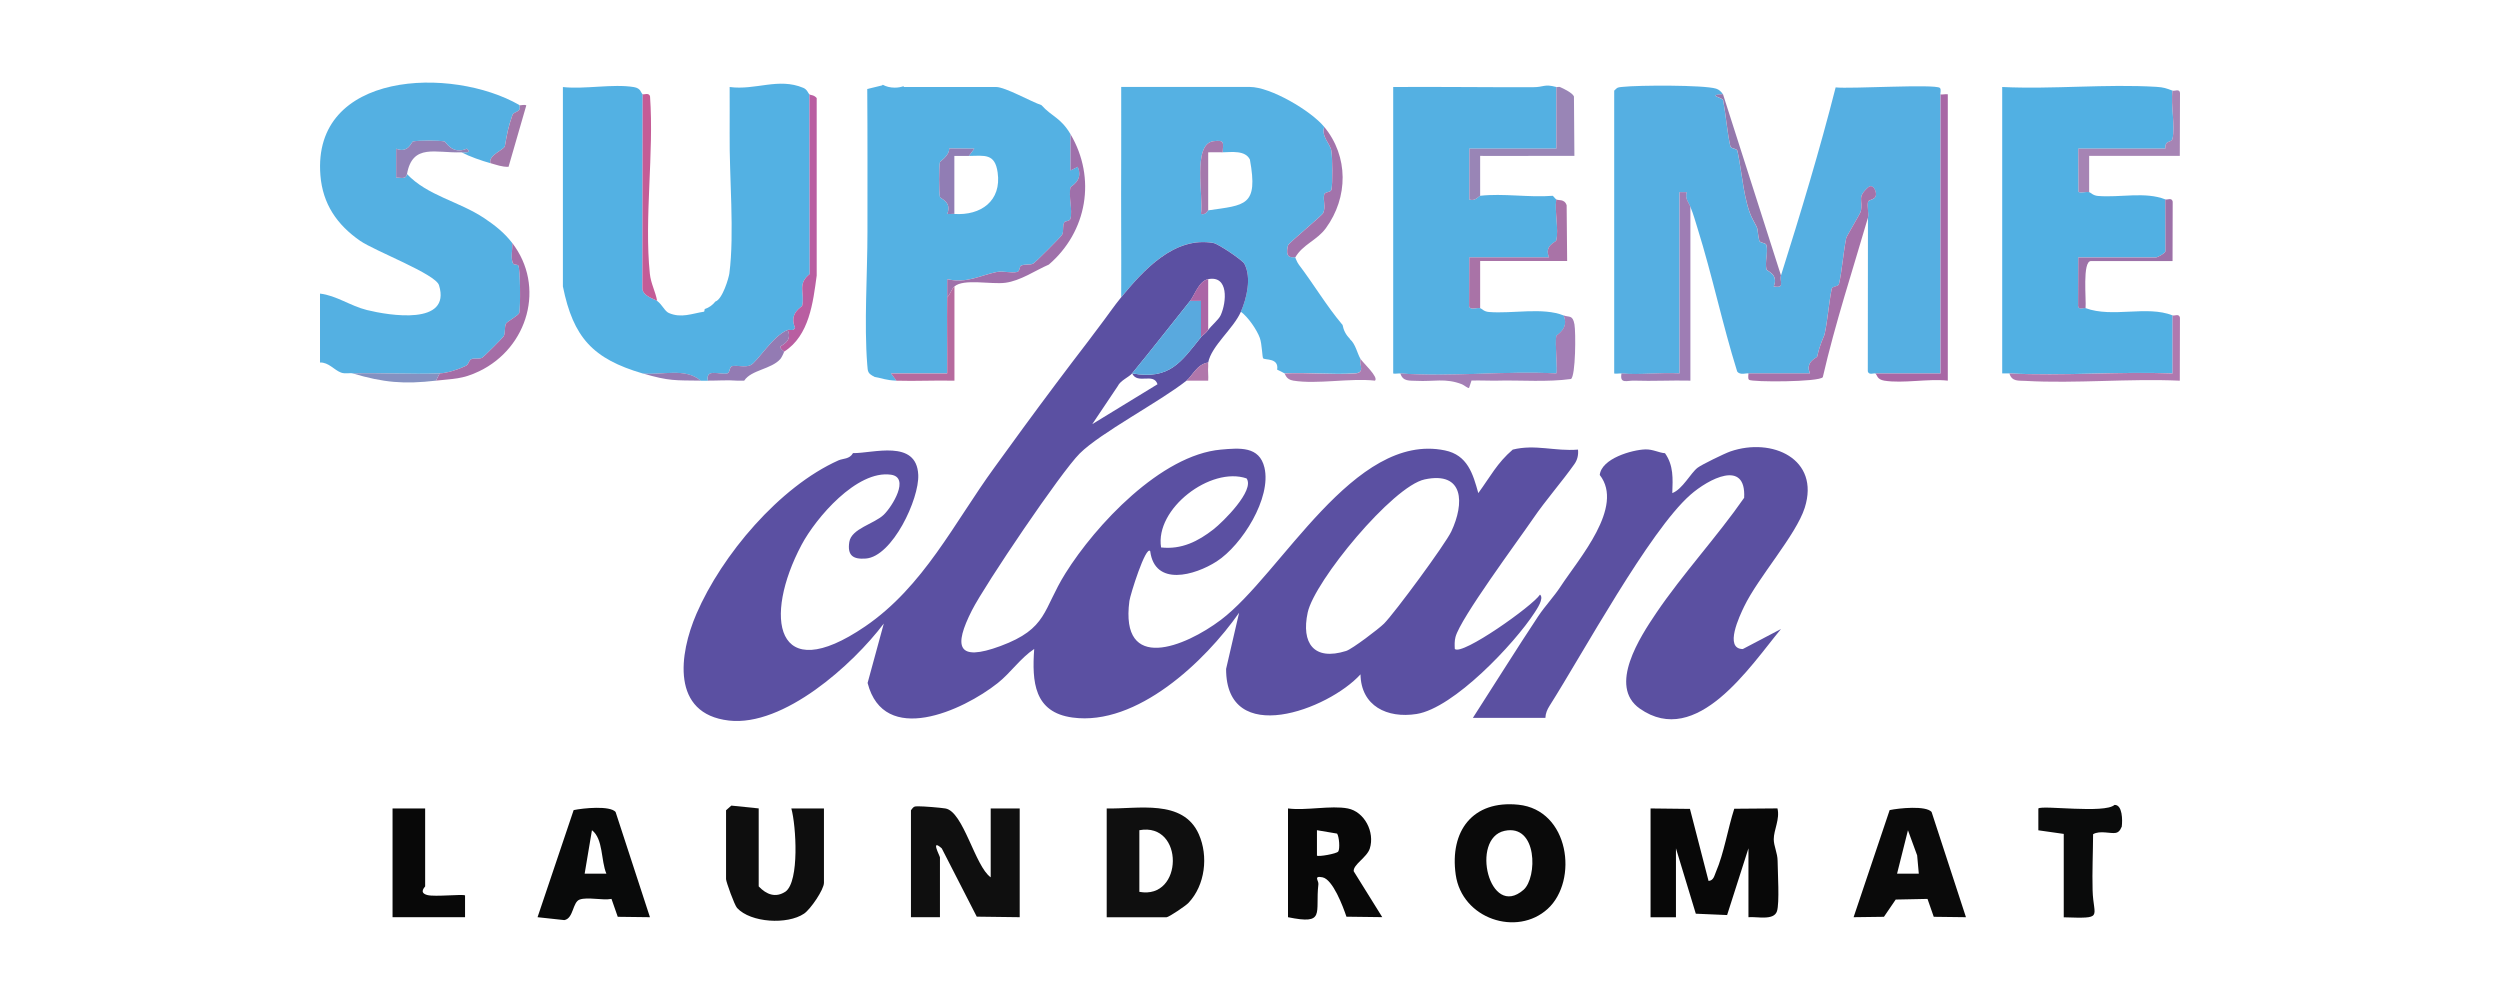
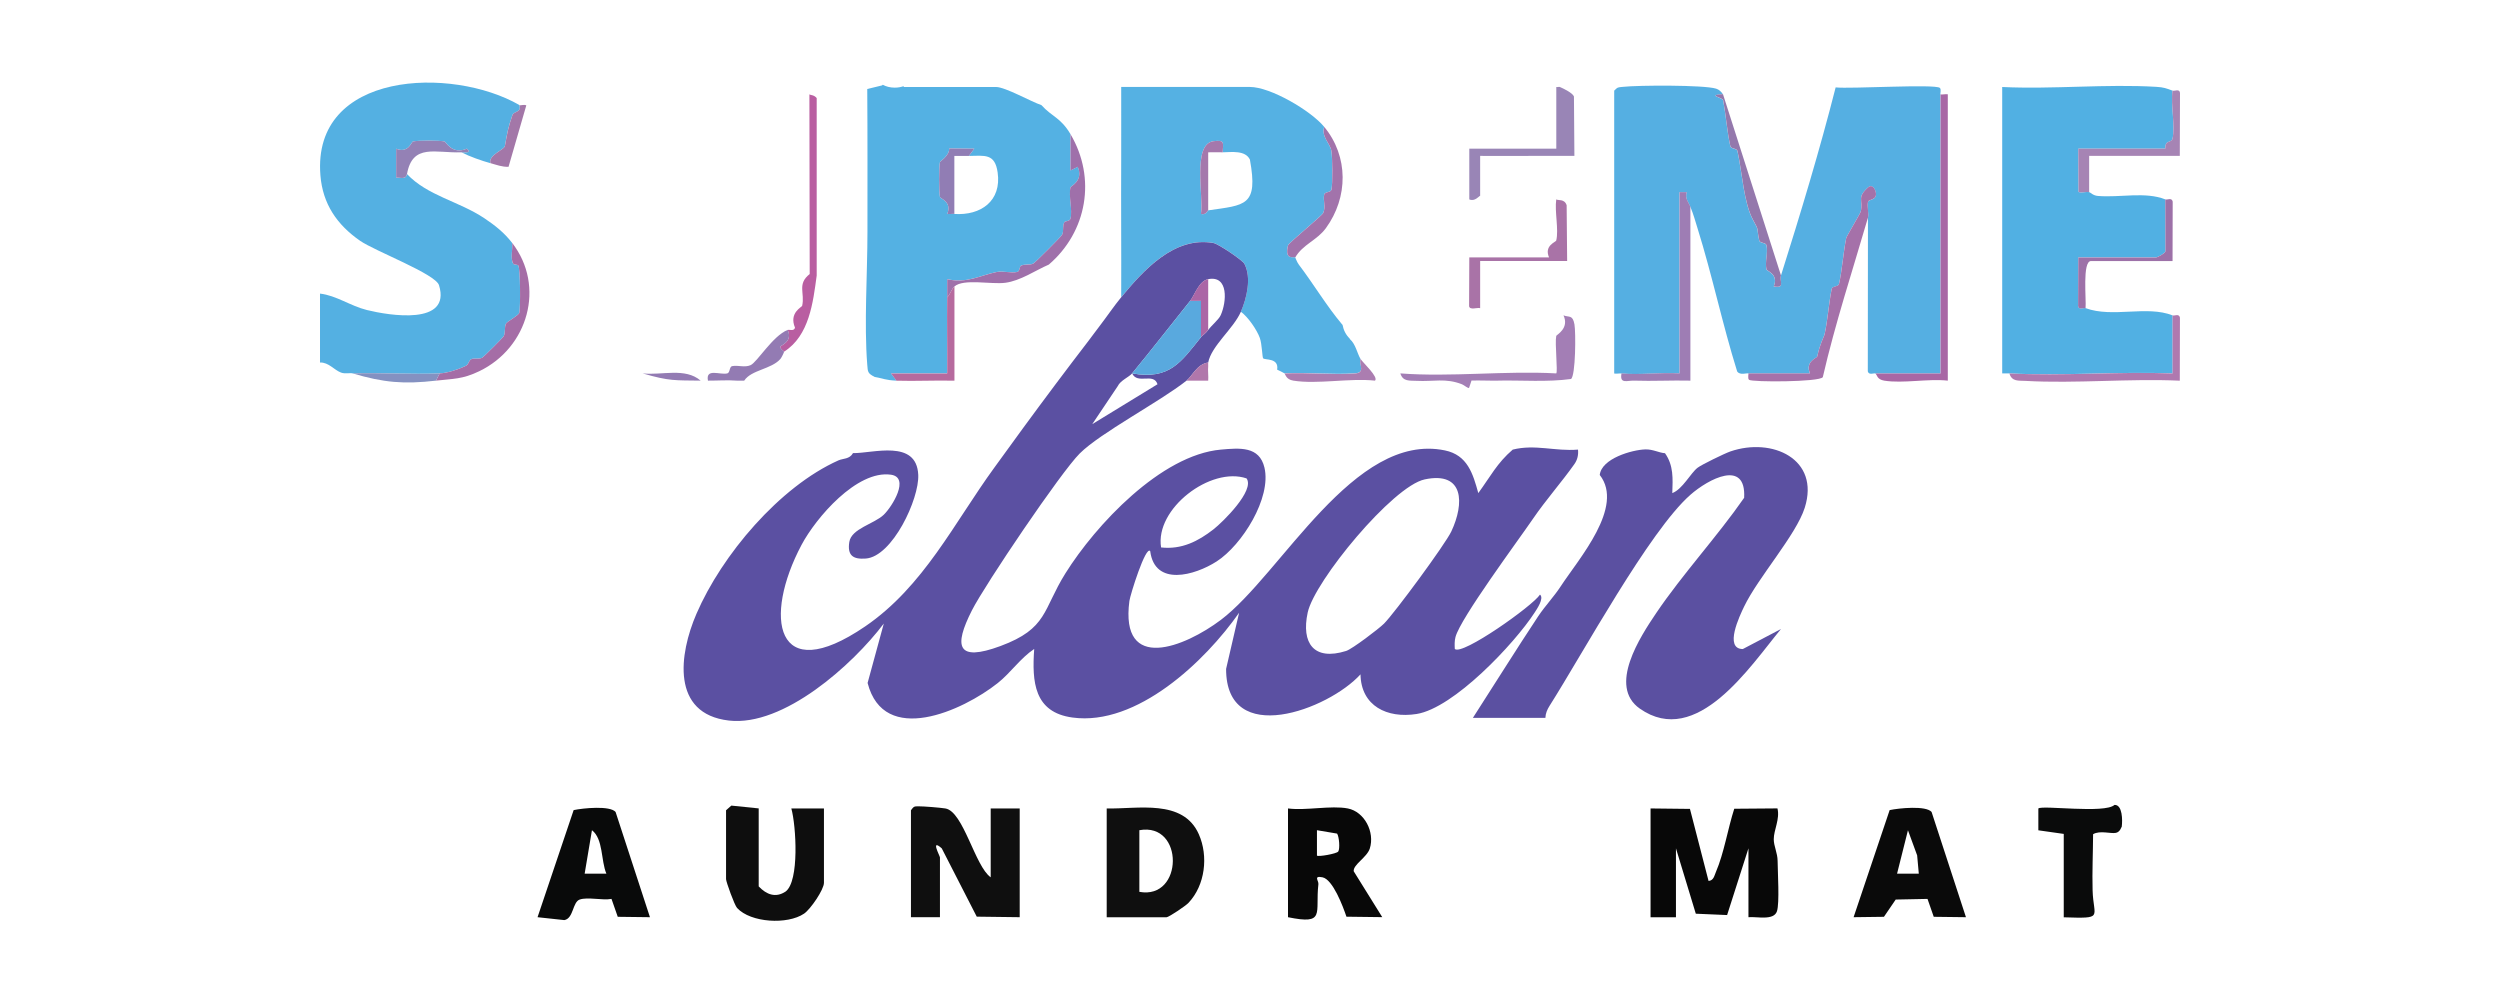
<svg xmlns="http://www.w3.org/2000/svg" id="Layer_1" version="1.1" viewBox="0 0 500 201">
  <defs>
    <style> .st0 { fill: #a377a8; } .st1 { fill: #53b1e3; } .st2 { fill: #a56da6; } .st3 { fill: #5b50a2; } .st4 { fill: #937bb3; } .st5 { fill: #9985b6; } .st6 { fill: #0f0f0f; } .st7 { fill: #9481b5; } .st8 { fill: #51b0e3; } .st9 { fill: #9e7db4; } .st10 { fill: #55afe2; } .st11 { fill: #b177ab; } .st12 { fill: #ab66a6; } .st13 { fill: #b66a9e; } .st14 { fill: #8491c1; } .st15 { fill: #54b1e3; } .st16 { fill: #54b0e2; } .st17 { fill: #55b1e3; } .st18 { fill: #c45c96; } .st19 { fill: #5b50a1; } .st20 { fill: #9d71a8; } .st21 { fill: #a578ac; } .st22 { fill: #a684b4; } .st23 { fill: #af79af; } .st24 { fill: #0a0a0a; } .st25 { fill: #a867a5; } .st26 { fill: #0a0b0b; } .st27 { fill: #9f70aa; } .st28 { fill: #ab7db0; } .st29 { fill: #b95ea1; } .st30 { fill: #a973a7; } .st31 { fill: #a37eb5; } .st32 { fill: #59a9de; } .st33 { fill: #a571a9; } .st34 { fill: #0e0e0e; } .st35 { fill: #9478ac; } .st36 { fill: #917db4; } .st37 { fill: #080808; } .st38 { fill: #a273ab; } .st39 { fill: #090a0a; } </style>
  </defs>
  <path class="st37" d="M330.1,161.69l7.89.09,3.72,14.41c1.03-.09,1.15-1.05,1.47-1.79,1.62-3.75,2.39-8.69,3.67-12.65l8.64-.07c.53,2.12-.74,4.31-.74,6.17,0,1.36.76,2.75.77,4.32.02,2.3.41,8.43-.13,10.08-.63,1.93-4.03,1.03-5.7,1.19v-13.78l-4.27,13.35-6.26-.27-3.97-13.07v13.78h-5.08v-21.75Z" />
  <path class="st6" d="M198.14,175.47v-13.78h5.8v21.75l-8.59-.11-7-13.66c-2.33-2.06-.36,1.54-.36,1.81v11.96h-5.8v-21.39c.55-.74.62-.79,1.47-.79,1.16,0,4.25.25,5.41.43,3.61.58,5.92,11.57,9.07,13.77Z" />
-   <path class="st24" d="M309.56,181.75c-6.15,5.65-17.18,2.04-18.42-6.83-1.22-8.7,3.38-14.91,12.52-13.98,10.23,1.04,12.04,15.16,5.9,20.81ZM300.9,166.17c-6.89,1.5-3.04,17.75,3.8,11.8,2.79-2.42,2.84-13.25-3.8-11.8Z" />
  <path class="st6" d="M221.34,183.44v-21.75c6.19.15,15.26-1.97,18.42,5.15,1.95,4.39,1.28,10.2-2.07,13.74-.58.62-3.96,2.87-4.38,2.87h-11.96ZM227.87,166.04v12.33c8.84,1.63,9.02-13.97,0-12.33Z" />
  <path class="st34" d="M151.74,161.69v15.59c1.55,1.64,3.4,2.35,5.38,1.03,2.79-2.07,2.1-13.19,1.15-16.61h6.52s0,14.86,0,14.86c0,1.36-2.68,5.29-3.98,6.17-3.33,2.25-10.66,1.82-13.39-1.13-.53-.57-2.21-5.26-2.21-5.77v-13.78l1.06-.93,5.47.56Z" />
  <path class="st37" d="M269.56,161.69c3.34.65,5.44,4.74,4.4,8.01-.56,1.78-3.35,3.21-3.22,4.55l5.71,9.18-7.16-.09c-.67-2-2.72-7.48-4.8-7.88-1.86-.36-.73.69-.81,1.37-.67,5.86,1.51,8.16-6.08,6.61v-21.75c3.57.47,8.62-.65,11.96,0ZM267.65,170.3c.37-.55.19-2.94-.23-3.58l-4.03-.68v5.08c.25.28,3.96-.37,4.26-.82Z" />
  <path class="st39" d="M129.98,183.44l-6.43-.08-1.25-3.58c-1.85.34-4.74-.43-6.36.13-1.45.5-1.21,3.77-3.07,4.11l-5.36-.58,7.22-21.42c1.89-.4,7.29-.94,8.39.38l6.87,21.04ZM121.28,174.74c-1.11-2.59-.6-6.94-2.89-8.7l-1.46,8.7h4.35Z" />
  <path class="st24" d="M393.18,183.44l-6.43-.08-1.25-3.58-6.36.13-2.35,3.45-6.07.08,7.21-21.42c1.88-.4,7.29-.94,8.39.38l6.87,21.04ZM383.76,174.74l-.33-3.66-1.84-5.03-2.18,8.69h4.35Z" />
  <path class="st26" d="M424.36,165.32c-.09.03-.29,1.06-1.17,1.25-1.01.22-3.21-.54-4.57.27-.02,3.71-.2,7.48-.1,11.21.15,5.56,2.39,5.66-5.77,5.41v-16.68s-5.08-.72-5.08-.72v-4.36c.72-.72,13.3,1.07,15.23-.72,1.61-.07,1.62,3.11,1.45,4.35Z" />
-   <path class="st37" d="M85.03,161.69v15.59c0,.1-1.36,1.25.44,1.73,1.5.4,7.22-.24,7.54.08v4.35h-14.5v-21.75h6.53Z" />
  <path class="st10" d="M344.6,18.85c-3.37.15-.07.71.02,1.19.53,2.78.82,6.45,1.44,9.2.13.58,1.3.4,1.43.98.96,4.39,1.25,10.38,3.13,13.81,1.28,2.33.64,1.25,1.22,4.08.11.55,1.32.4,1.45.95.34,1.46-.34,3.39,0,4.85.08.32,2.48.95,1.45,3.39,2.36.45,1.1-1.07,1.45-2.18,3.92-12.44,7.73-25.01,10.94-37.64,2.87.33,19.89-.72,20.84.1.33.28.03,1.2.12,1.29v55.83s-13.05,0-13.05,0c-.2-.14-1.3.42-1.48-.45l.03-30.73c.22-.77-.23-2.14,0-3.13.14-.64,2.14-.21,1.45-2.3-.14-.42-.7-1.25-1.42-.61-2.32,2.07-.97,2.46-1.47,4.84-.07.34-2.84,4.96-2.91,5.3-.58,2.81-.83,6.54-1.45,9.2-.13.55-1.34.4-1.45.95-.58,2.81-.83,6.53-1.45,9.2-.08.33-.92,1.83-1.45,4.35-.06.29-2.48.99-1.45,3.38h-12.32c-.25-.17-1.67.45-2.24-.42-2.94-9.42-4.97-19.17-7.91-28.58-.51-1.62-.77-2.7-1.45-4.35-.38-.92-1.12-1.56-.73-2.91h-1.45v36.26c-3.77-.24-7.88.33-11.6,0-.47-.04-1.04.09-1.45,0V18.13c.73-.73.7-.65,1.74-.76,3.1-.34,16.16-.4,18.64.36.59.18,1.05.62,1.37,1.13Z" />
-   <path class="st1" d="M161.94,54.8l-.06-35.94c-.26-.19-.41-.95-1.22-1.29-4.98-2.1-9.54.53-14.73-.17-.02,3.13.04,6.3,0,9.43-.09,8.43.99,19.91-.06,27.86-.11.86-1.36,5.17-2.8,5.62-.52.67-1.23,1.21-2.13,1.5-.02.17-.05.34-.11.52-2.45.38-4.57,1.35-7.06.27-.84-.37-1.26-1.59-2.34-2.42-.44-.34-2.91-.94-2.95-2.5l.05-38.83c-.4-.28-.29-1.2-1.79-1.44-4.17-.68-9.8.48-14.16,0v39.88c2.07,10.23,6,14.48,15.95,17.4,3.85.42,8.5-1.22,11.6,1.45.48,0,.97,0,1.45,0-.49-2.57,2.4-1.09,3.87-1.45.56-.14.4-1.33.95-1.45,1.2-.25,2.49.34,3.71-.2,1.31-.59,4.44-5.88,7.42-7.05.31-.12,1.29.32,1.47-.46-1.25-2.97,1.37-4.11,1.43-4.36.59-2.55-1.06-4.35,1.51-6.36Z" />
  <path class="st15" d="M215.54,33.35l-1.44.74v-7.26c-1.99-3.35-3.69-3.45-5.81-5.8-2.08-.7-7.26-3.63-9.06-3.63h-18.49v-.17c-.54.19-1.13.3-1.79.3-.94,0-1.73-.22-2.4-.58-.04.04-.08.1-.13.13l-2.97.72c.07,9.53.04,19.07.04,28.6,0,8.4-.69,18.35-.04,26.53.12,1.5.08,1.73,1.5,2.47,1.45.23,2.22.66,4.35.73l-1.09-1.45h11.24c.04-5.06-.07-10.16,0-15.22.02-1.21-.02-2.42,0-3.63,3.89.91,6.63-.77,9.82-1.42,1.35-.28,2.95.26,4.2-.03.5-.12.44-1.08.69-1.22.75-.42,1.69-.08,2.49-.44.37-.17,5.62-5.42,5.79-5.79.36-.79.02-1.74.44-2.49.15-.26,1.09-.19,1.22-.7.45-1.8-.42-4.48.01-6.28.06-.25,2.66-1.33,1.44-4.11ZM190.89,42.78c-.48-.03-.96.08-1.44,0,.99-2.41-1.38-3.05-1.46-3.38-.22-.93-.22-6.06,0-6.99.04-.17,1.91-1.27,1.85-2.72l5.02.05-1.09,1.45c3.18-.05,5.22-.54,5.76,3.31.81,5.68-3.35,8.65-8.67,8.29Z" />
  <path class="st8" d="M434.51,18.13c-.41,2.85.59,7.05-.01,9.65-.11.5-.84.5-1.14.8-.41.42-.24,1.15-.3,1.15h-17.4l.05,8.67c.67.22,1.54-.11,2.13.03.3.07.72.67,1.75.76,4.39.37,9.46-.91,13.48.69l.03,10.39c-.14.46-1.69,1.21-1.84,1.21h-15.59l-.04,9.72c.11.87,1.09.28,1.49.43,5.42,1.99,12.25-.6,17.4,1.45v11.6c-10.76-.41-21.92.55-32.63,0-.48-.02-.97.02-1.45,0V17.4c10.12.49,20.81-.64,30.86-.03,1.44.09,1.96.29,3.21.76Z" />
-   <path class="st16" d="M311.25,17.4v12.33h-17.4v10.15c1.12.5,1.95-.7,2.18-.72,4.52-.53,9.87.38,14.5,0,.17.07.44.52.73.73-.36,2.43.52,6.03,0,8.22-.08.33-2.49,1-1.44,3.38h-15.95l-.04,9.75c.13.86,1.59.22,2.21.4.36.1.71.68,1.75.76,4.67.38,10.78-.98,14.93.69,1.22,2.62-1.39,3.88-1.45,4.11-.31,1.42.33,7.16,0,7.5-10.16-.58-21.12.77-31.18,0-.47-.04-1.09.1-1.45,0V17.4c9.3-.06,18.63.07,27.94.04,2.27,0,2.2-.7,4.69-.04Z" />
  <path class="st33" d="M349.68,74.68h12.32c-1.02-2.39,1.39-3.09,1.45-3.38.53-2.52,1.37-4.02,1.45-4.35.62-2.67.87-6.39,1.45-9.2.11-.55,1.32-.4,1.45-.95.62-2.67.87-6.39,1.45-9.2.07-.34,2.84-4.96,2.91-5.3.5-2.39-.85-2.77,1.47-4.84.72-.64,1.28.19,1.42.61.7,2.08-1.3,1.66-1.45,2.3-.22,1,.22,2.37,0,3.13-3.09,10.61-6.55,21.13-9.04,31.93-.65,1-14.19,1.02-14.75.53-.33-.29-.06-1.23-.13-1.28Z" />
  <path class="st25" d="M389.56,18.85v57.28c-3.93-.44-8.95.61-12.71,0-1.5-.24-1.4-1.17-1.79-1.44h13.05s0-55.83,0-55.83c.14.13,1.04-.09,1.45,0Z" />
  <path class="st9" d="M324.3,74.68c3.72.33,7.83-.24,11.6,0v-36.25h1.45c-.39,1.34.35,1.98.73,2.9v34.8c-3.74-.09-7.52.13-11.27,0-1.4-.05-2.91.74-2.51-1.45Z" />
  <path class="st5" d="M311.98,17.4c.75.32,2.57,1.21,2.81,1.9l.09,11.88c-2.89.02-5.81-.04-8.7,0-3.38.04-6.78-.03-10.15,0v7.25s0,.73,0,.73c-.22.03-1.06,1.22-2.17.72v-10.15s17.4,0,17.4,0v-12.33c.24.06.54-.08.73,0Z" />
  <path class="st29" d="M163.34,19.58v35.53c-.73,5.38-1.48,12.04-6.53,15.23,0-.13-.78-.51-.77-1,0-.21,2.6-.99,1.49-3.35.32-.12,1.29.32,1.47-.46-1.25-2.97,1.37-4.11,1.43-4.36.59-2.55-1.06-4.35,1.51-6.36l-.06-35.94c.29.2.89.08,1.45.73Z" />
  <path class="st31" d="M299.65,76.13c-1.78.03-3.57-.07-5.35-.02l-.48,1.45c-.13.23-1-.54-1.42-.7-3.29-1.3-5.7-.5-9.1-.69-1.36-.07-2.73.18-3.23-1.49,10.06.77,21.02-.57,31.18,0,.34-.34-.31-6.07,0-7.5.05-.23,2.66-1.49,1.45-4.11,1.13.45,1.83-.17,2.19,1.8.29,1.59.24,10.31-.69,10.93-4.81.65-9.72.23-14.55.32Z" />
  <path class="st23" d="M434.51,63.08c.37.15,1.31-.44,1.48.45l-.03,12.61c-10.13-.47-20.78.61-30.85.04-1.36-.08-2.73.19-3.23-1.49,10.71.55,21.87-.41,32.63,0v-11.6Z" />
  <path class="st22" d="M434.51,18.13c.39.14,1.38-.44,1.49.43l-.04,12.62h-18.13v7.25c-.58-.14-1.46.19-2.13-.03l-.05-8.67h17.4c.06,0-.11-.73.3-1.15.29-.3,1.03-.31,1.14-.8.6-2.6-.39-6.8.01-9.65Z" />
  <path class="st30" d="M311.25,39.88c.38.27,1.65-.17,2.08,1.17l.1,11.15h-17.4v9.43c-.62-.17-2.08.46-2.21-.4l.04-9.75h15.95c-1.04-2.38,1.37-3.06,1.44-3.38.53-2.19-.35-5.79,0-8.22Z" />
  <path class="st35" d="M344.6,18.85l11.6,36.25c-.35,1.12.91,2.63-1.45,2.18,1.04-2.43-1.37-3.06-1.45-3.39-.35-1.45.33-3.38,0-4.85-.13-.55-1.34-.4-1.45-.95-.59-2.84.06-1.75-1.22-4.08-1.88-3.43-2.17-9.42-3.13-13.81-.13-.58-1.29-.39-1.43-.98-.63-2.74-.91-6.42-1.44-9.2-.09-.48-3.39-1.04-.02-1.19Z" />
-   <path class="st18" d="M128.53,18.85c.2.14,1.3-.42,1.48.45.81,11.33-1.18,24.32-.04,35.45.2,1.96,1.12,3.54,1.46,5.43-.44-.34-2.91-.94-2.95-2.5l.05-38.83Z" />
  <path class="st20" d="M433.06,39.88c.37.15,1.31-.44,1.48.45l-.03,11.88h-16.31c-1.78,0-.91,7.76-1.09,9.43-.39-.14-1.38.44-1.49-.43l.04-9.72h15.59c.15,0,1.7-.75,1.84-1.21l-.03-10.39Z" />
  <path class="st4" d="M157.54,65.98c1.1,2.37-1.49,3.15-1.49,3.35-.01.49.76.87.77,1,0,.16-.54,1.24-.73,1.45-1.82,2.09-5.84,2.18-7.25,4.35-.48-.03-.97.04-1.45,0-1.84-.15-3.91.01-5.8,0-.49-2.57,2.4-1.09,3.87-1.45.56-.14.4-1.33.95-1.45,1.2-.25,2.49.34,3.71-.2,1.31-.59,4.44-5.88,7.42-7.05Z" />
  <g>
    <path class="st16" d="M103.88,21.03c.46,1.51-1.12,1.18-1.41,2.02-.87,2.53-.99,3.39-1.5,6.18-.13.72-3.35,1.81-2.89,3.41-1.78-.5-4.15-1.33-5.8-2.18.54-.02,2.23.23,1.09-.73-2.89,1.3-4.21-1.38-4.47-1.44-.91-.22-5.38-.22-6.29,0-.33.08-.97,2.46-3.38,1.45v5.79c.9-.04,1.97.43,2.17-.72,4.11,4.35,10.34,5.42,15.46,8.83,2.18,1.46,3.98,2.89,5.57,4.94.16,1.28-.41,3.07.22,4.17.12.2.9.15,1.01.35.4.7.45,8.26.2,9.46-.11.52-2.48,1.78-2.66,2.17-.36.79-.07,1.7-.44,2.49-.13.28-4.06,4.21-4.34,4.34-.74.34-1.71.05-2.12.26-.68.36-.47,1.03-1.15,1.36-1.41.68-3.61,1.43-5.22,1.5-5.77.24-11.62-.17-17.4,0-.52-.16-1.48.16-2.34-.17-1.39-.53-2.45-2.06-4.19-2.01v-13.78c3.27.37,6.07,2.47,9.4,3.29,4.42,1.09,16.9,3.15,14.4-4.97-.69-2.25-12.83-6.83-15.78-8.88-4.61-3.2-7.48-7.35-7.94-13.1-1.68-20.9,26.31-21.83,39.8-14.05Z" />
    <path class="st2" d="M87.2,76.13l.73-1.45c1.61-.07,3.81-.82,5.22-1.5.68-.32.47-1,1.15-1.36.41-.21,1.38.08,2.12-.26.28-.13,4.21-4.06,4.34-4.34.36-.79.08-1.7.44-2.49.18-.39,2.55-1.65,2.66-2.17.25-1.2.2-8.77-.2-9.46-.11-.2-.9-.15-1.01-.35-.63-1.11-.06-2.89-.22-4.17,6.72,8.68,3.18,20.98-6.59,25.67-3.39,1.63-5.19,1.48-8.63,1.88Z" />
    <path class="st7" d="M81.4,34.81c-.21,1.15-1.28.68-2.17.72v-5.79c2.42,1.01,3.05-1.37,3.38-1.45.91-.22,5.38-.22,6.29,0,.25.06,1.57,2.74,4.47,1.44,1.15.96-.55.71-1.09.73-5.12.21-9.77-1.86-10.88,4.35Z" />
    <path class="st0" d="M103.88,21.03c.21.12.96-.2,1.38.05l-3.55,12.28c-1.26.06-2.44-.4-3.62-.73-.46-1.6,2.76-2.68,2.89-3.41.51-2.79.63-3.64,1.5-6.18.29-.84,1.87-.51,1.41-2.02Z" />
    <path class="st14" d="M87.93,74.68l-.73,1.45c-6.4.74-10.47.4-16.68-1.45,5.78-.17,11.63.24,17.4,0Z" />
  </g>
  <path class="st4" d="M140.13,76.13c-5.06-.08-6.22.13-11.6-1.45,3.85.42,8.5-1.22,11.6,1.45Z" />
  <path class="st17" d="M272.1,71.78c-.65-1.06-.97-3-2.16-3.99,0-.03,0-.05.01-.07-.78-.74-1.26-1.73-1.45-2.79h-.04c-3.18-3.78-5.71-8.08-8.69-12-.42-.56-.67-1.39-.73-1.45-.22-.22-2.21.68-1.44-2.41.12-.48,6.8-5.93,7.03-6.46.55-1.22-.05-2.51.2-3.71.12-.55,1.32-.4,1.45-.96.27-1.15.21-6.55-.02-7.83-.28-1.49-2.03-2.76-1.42-4.74-2.69-3.26-10.76-7.98-14.86-7.98h-25.74c-.02,4.82.03,9.68,0,14.5-.05,9.17.04,18.38,0,27.55,4.4-5.32,10.59-12.27,18.46-10.85.99.18,5.81,3.44,6.18,4.15,1.45,2.78.49,6.84-.71,9.6,1.46,1.08,3.21,3.62,3.8,5.26.44,1.25.47,3.84.66,4.06.34.4,3.19-.14,2.8,2.27.35.15,1.09.52,1.45.73,4.67-.23,9.5.32,14.16,0,2.07-.14.75-1.79,1.06-2.91ZM241.64,42.06c-.08.01-.5,1.05-1.45.72.58-3.34-1.79-13.97,2.5-14.54,2.33-.31,1.93.35,1.85,2.22,1.77-.03,4.51-.45,5.44,1.45,1.71,9.37-.95,9.08-8.34,10.16Z" />
  <path class="st3" d="M224.24,59.46c4.4-5.32,10.59-12.27,18.46-10.85.99.18,5.81,3.44,6.18,4.15,1.45,2.78.49,6.84-.71,9.6-1.48,3.38-5.9,6.82-6.53,10.15-2.22.29-3.21,2.73-4.35,3.63-5.44,4.28-17.18,10.41-21.34,14.55-3.75,3.72-18.94,26.21-21.56,31.37-3.69,7.27-3.01,10.37,5.7,7.15,9.48-3.51,8.43-7.25,13-14.55,6.03-9.64,19.1-23.67,31.09-24.74,3.77-.33,7.69-.71,8.71,3.6,1.44,6.07-4.49,15.5-9.55,18.76-4.4,2.83-12.39,5.07-13.3-2.06-.9-1.16-3.99,8.73-4.16,9.97-1.91,14.49,11.11,9.2,18.29,3.79,12.07-9.11,26.62-37.66,44.81-33.9,4.52.93,5.61,4.66,6.68,8.54,2.4-3.28,3.76-6.02,6.89-8.7,4.49-1.12,8.48.38,13.05,0,.11,1.06-.11,2.03-.72,2.9-2.51,3.56-5.72,7.18-8.28,10.93-3.02,4.42-14.52,19.91-15.5,23.65-.21.79-.18,1.59-.14,2.39,1.4,1.43,15.6-8.62,17.04-10.87.88.73-.64,2.92-1.09,3.62-4.04,6.22-16.17,19.09-23.6,20.26-5.86.92-11.1-1.58-11.21-7.93-6.44,7.09-26.9,14.73-26.88-1.09l2.6-11.23c-6.8,9.73-20.45,22.7-33.3,20.96-7.73-1.04-8.14-7.16-7.68-13.72-2.78,1.86-4.7,4.77-7.3,6.83-7.01,5.55-22.75,12.69-26.02-.03l3.24-11.88c-6.21,8.24-20.05,20.66-30.98,19.4-11.6-1.34-9.98-13.28-6.49-21.35,5.07-11.75,16.59-25.4,28.41-30.69.9-.4,2.22-.21,2.9-1.45,3.92.08,12.73-2.86,13.05,4.35.22,4.8-5.16,16.35-10.5,16.74-2.54.19-3.71-.61-3.29-3.31s4.98-3.61,6.9-5.46c1.7-1.65,5.27-7.45,1.43-8-6.81-.97-15.02,8.64-17.88,14.03-7.67,14.44-5.37,28.64,12.7,16.33,11.72-7.99,17.84-20.77,25.86-31.78,1.93-2.65,3.87-5.34,5.8-7.98,4.25-5.8,8.67-11.7,13.05-17.4.74-.96,1.44-1.95,2.18-2.9,1.42-1.85,2.93-4.08,4.35-5.8ZM238.02,60.18c-3.83,4.77-7.54,9.58-11.6,14.5-.59.72-2.35,1.41-2.88,2.56l-5.09,7.59,13.05-7.98c-.78-2.41-3.99.12-5.08-2.17,7.55,1.34,9.79-2.3,13.78-7.25.29-.36.87-.67,1.45-1.45.68-.92,2.08-2.04,2.49-2.94,1.19-2.63,1.62-8-2.49-7.21-1.88.36-2.72,3.23-3.63,4.35ZM232.22,109.49c4.09.45,7.39-1.21,10.5-3.64,1.84-1.44,8.31-7.79,6.59-10.17-7.17-2.44-18.37,6.07-17.09,13.82ZM284.94,95.88c-6.39,1.35-22.04,20.32-23.4,26.62-1.32,6.12,1.21,9.73,7.69,7.69,1.2-.38,6.54-4.43,7.58-5.47,2.16-2.18,12.25-15.87,13.46-18.44,2.62-5.58,2.6-12.08-5.33-10.4Z" />
  <path class="st19" d="M339.53,93.54c.83-.63,5.41-2.86,6.54-3.25,8.36-2.88,17.97,1.5,14.88,11.26-1.72,5.44-9.35,13.97-12.13,19.77-.87,1.81-4.06,8.45-.26,8.49l7.64-4.01c-6.13,7.39-16.84,23.92-28.24,15.92-6.4-4.49.07-14.35,3.29-19.12,5.23-7.74,12.19-15.28,17.58-23.04.43-7.8-7.16-3.76-10.76-.59-8.21,7.23-21.51,31.71-28.16,42.2-.47.74-.8,1.52-.83,2.4h-14.5c4.35-6.74,8.62-13.62,13.05-20.3,1.36-2.05,3.16-3.93,4.51-6,3.64-5.56,12.8-15.91,7.81-22.28.36-3.29,6.44-5.02,9.1-5.11,1.54-.05,2.72.68,3.95.76,1.74,2.46,1.56,5.09,1.46,7.98,2.06-.78,3.66-4.01,5.07-5.08Z" />
  <path class="st32" d="M238.02,60.18h2.18s0,7.25,0,7.25c-3.98,4.95-6.23,8.59-13.78,7.25,4.06-4.93,7.77-9.73,11.6-14.5Z" />
  <path class="st12" d="M241.64,65.98c-.58.78-1.16,1.09-1.45,1.45v-7.25s-2.18,0-2.18,0c.9-1.13,1.74-3.99,3.63-4.35v10.15Z" />
  <path class="st11" d="M241.64,73.23c-.1.95.08,1.95,0,2.9h-4.35c1.14-.9,2.13-3.34,4.35-3.63-.04.23.03.49,0,.73Z" />
  <path class="st38" d="M259.05,51.48c-.22-.22-2.21.68-1.44-2.41.12-.48,6.8-5.93,7.03-6.46.55-1.22-.05-2.51.2-3.71.12-.55,1.32-.4,1.45-.95.27-1.15.21-6.55-.02-7.83-.28-1.49-2.03-2.76-1.42-4.74,4.88,5.9,4.82,14.1.32,20.26-1.78,2.44-4.63,3.25-6.12,5.85Z" />
  <path class="st27" d="M209.74,52.93c-2.71,1.17-5.62,3.23-8.7,3.63-2.81.36-8.31-.87-10.15.73-.61.53-.83,1.59-1.45,2.18.02-1.21-.02-2.42,0-3.63,3.89.91,6.63-.77,9.82-1.42,1.35-.28,2.95.26,4.2-.03.5-.12.44-1.08.69-1.22.75-.42,1.69-.08,2.49-.44.37-.17,5.62-5.42,5.79-5.79.36-.79.02-1.74.44-2.49.15-.26,1.09-.19,1.22-.7.45-1.8-.42-4.48.01-6.28.06-.25,2.66-1.33,1.44-4.11l-1.44.74v-7.26c5.19,8.77,3.34,19.5-4.36,26.1Z" />
  <path class="st13" d="M190.89,57.28v18.86c-3.85-.1-7.75.12-11.6,0l-1.09-1.45h11.24c.04-5.06-.07-10.16,0-15.22.62-.59.84-1.65,1.45-2.18Z" />
  <path class="st36" d="M190.89,42.78c-.48-.03-.96.08-1.44,0,.99-2.41-1.38-3.05-1.46-3.38-.22-.93-.22-6.06,0-6.99.04-.17,1.91-1.27,1.85-2.72l5.02.05-1.09,1.45c-.97.02-1.94-.02-2.9,0v11.6Z" />
  <path class="st28" d="M272.1,71.78c.46.74,3.68,3.66,2.9,4.35-5.01-.55-11.53.77-16.33,0-1.54-.25-1.55-1.31-1.8-1.44,4.67-.23,9.5.32,14.16,0,2.07-.14.75-1.79,1.06-2.91Z" />
  <path class="st21" d="M241.64,42.06c-.08.01-.5,1.05-1.45.72.58-3.34-1.79-13.97,2.5-14.54,2.33-.31,1.93.35,1.85,2.22-.97.01-1.94-.02-2.9,0v11.6Z" />
</svg>